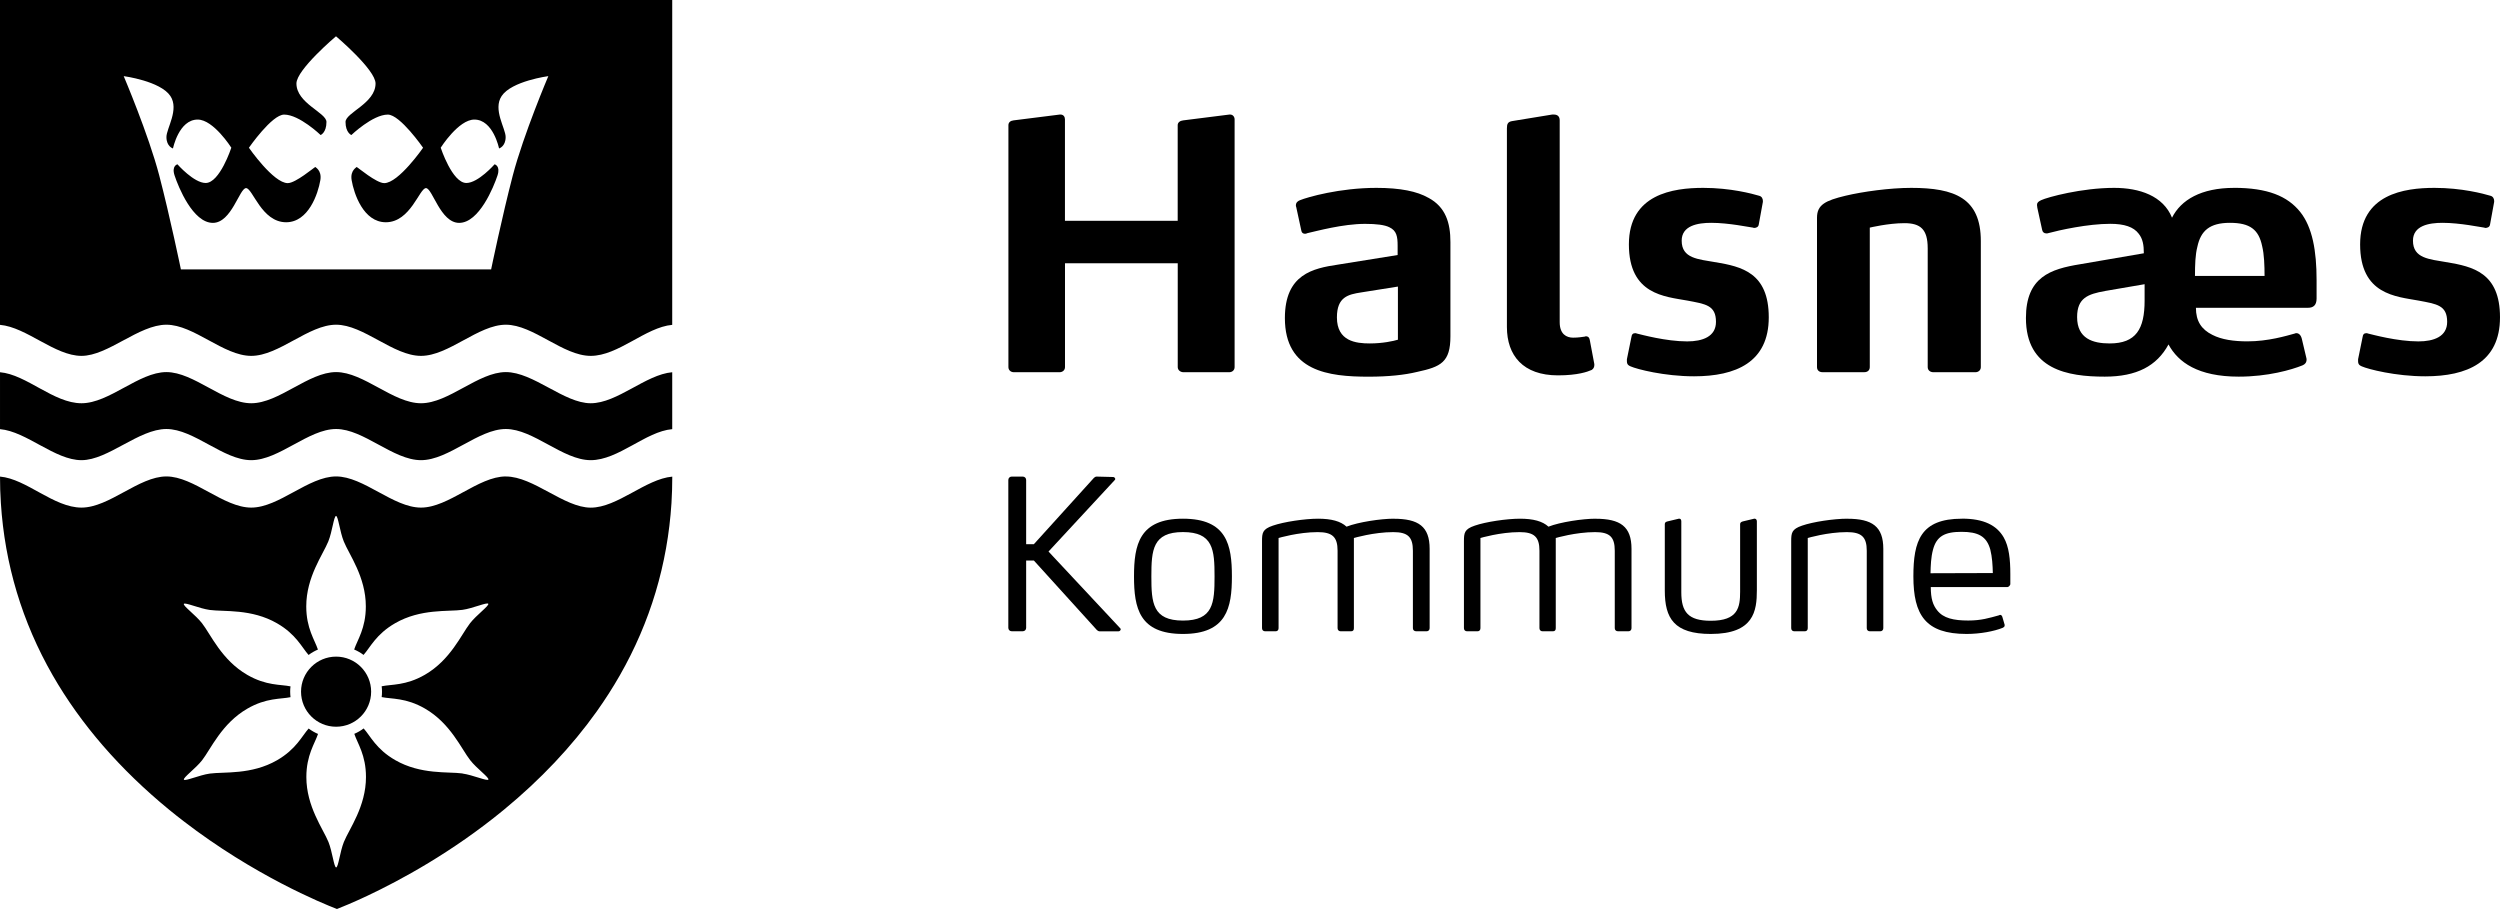
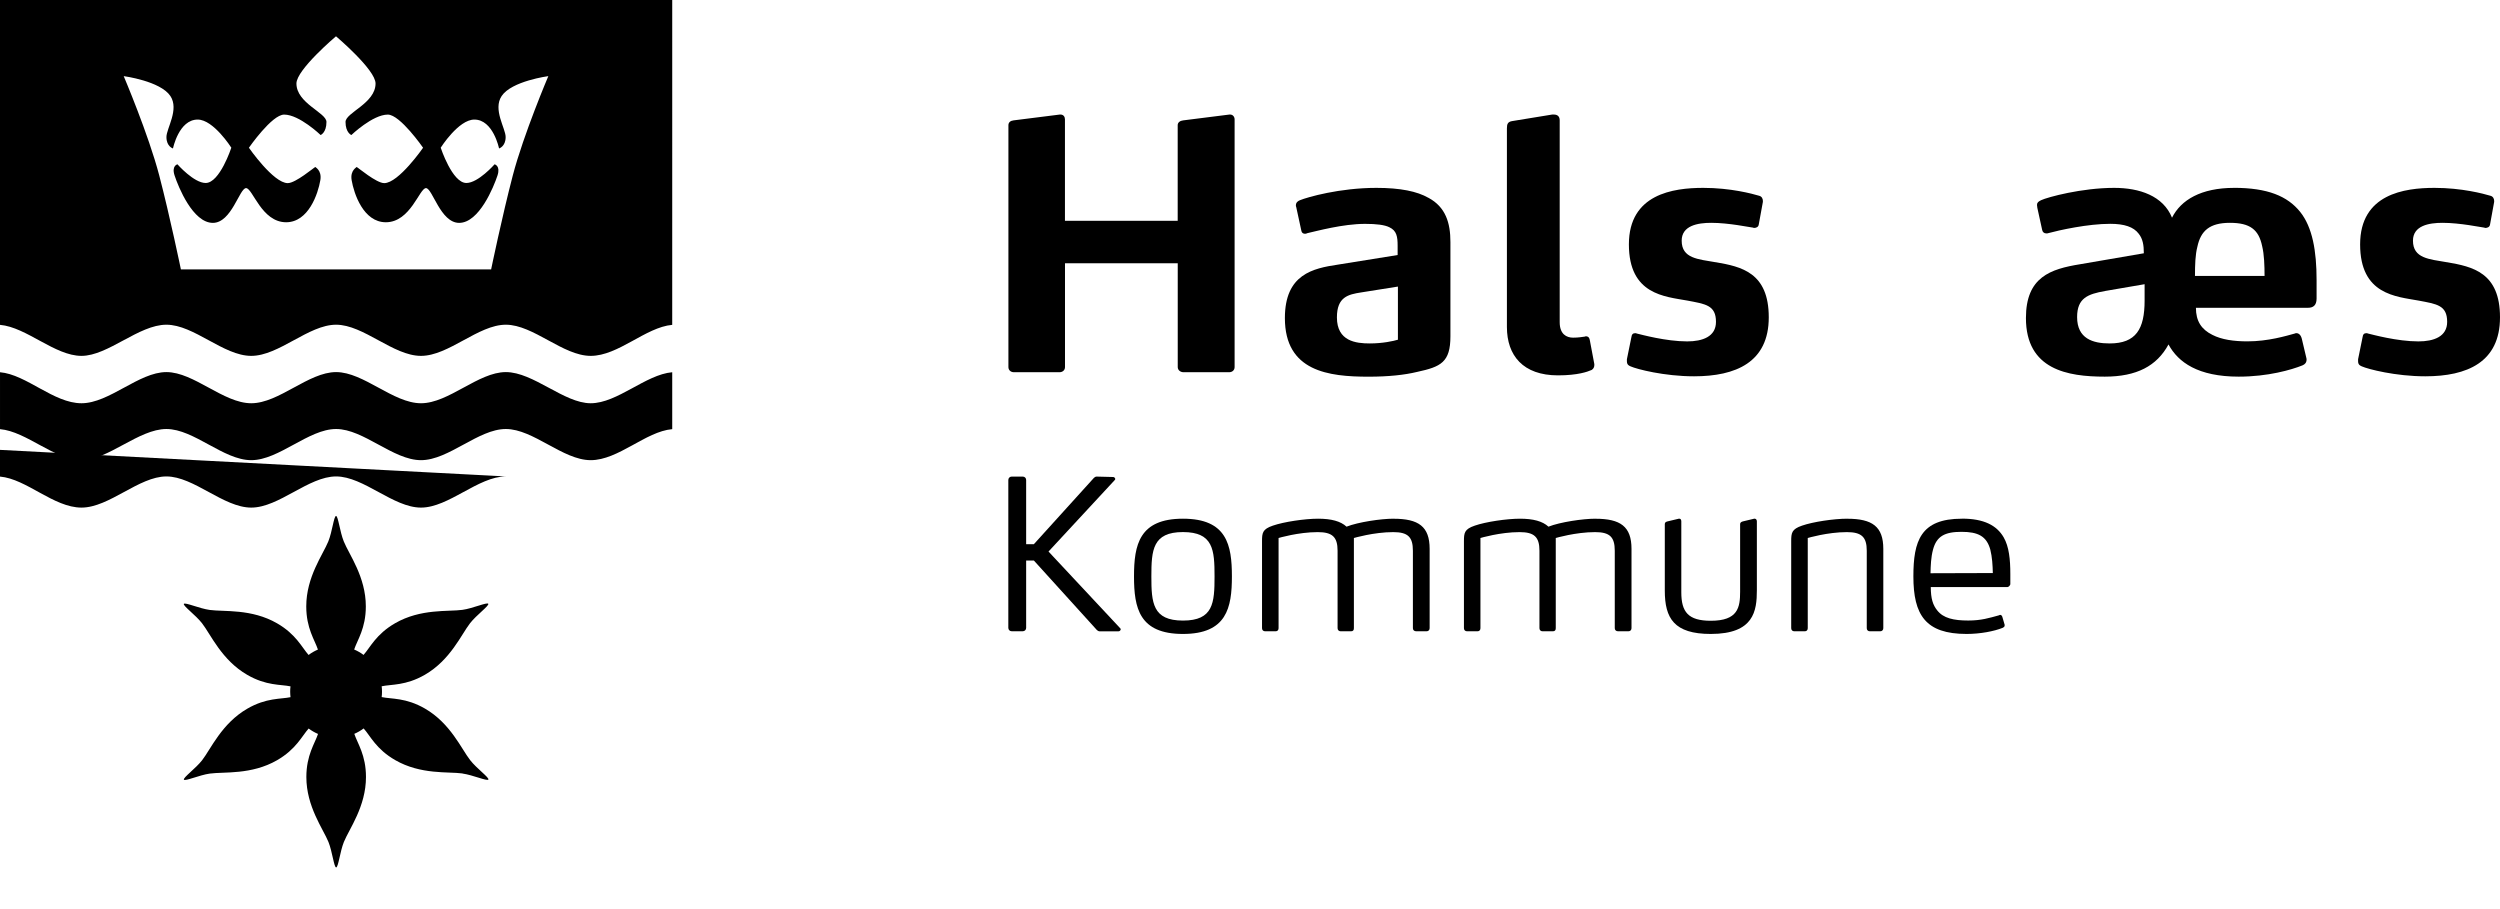
<svg xmlns="http://www.w3.org/2000/svg" id="b" width="527.09" height="191.65" viewBox="0 0 527.09 191.65">
  <defs>
    <style>.d{stroke-width:0px;}</style>
  </defs>
  <g id="c">
    <path class="d" d="m259.35,24.15h-.14l-9.75,1.23c-.65.07-1.16.43-1.16,1.01v20.16h-23.77v-21.39c0-.51-.29-1.01-.94-1.01h-.14l-9.76,1.23c-.65.07-1.08.43-1.08,1.01v51.01c0,.65.51,1.08,1.16,1.08h9.61c.65,0,1.16-.43,1.16-1.08v-21.89h23.77v21.89c0,.65.58,1.08,1.23,1.08h9.61c.65,0,1.15-.43,1.15-1.08V25.16c0-.51-.36-1.01-.94-1.01Z" />
    <path class="d" d="m301.17,41.71c-2.39-1.37-5.93-2.1-10.98-2.1-7.73,0-14.52,1.95-16.11,2.6-.36.14-.86.43-.86,1.08,0,.14,0,.22.07.36l1.08,4.99c.07.43.36.65.79.65.15,0,.36-.07.51-.14,1.95-.43,7.44-1.95,12.14-1.95,2.38,0,4.12.21,5.13.72,1.52.72,1.73,1.95,1.73,3.9v1.95l-12.57,2.02c-5.28.79-11.2,2.02-11.2,11.27,0,11.27,9.25,12.36,17.63,12.36,4.19,0,7.59-.36,10.26-1.01,4.99-1.08,7.01-2.02,7.01-7.51v-19.87c0-4.05-1.01-7.37-4.62-9.32Zm-6.43,29.91c-.94.29-3.25.79-5.93.79-2.89,0-6.94-.43-6.94-5.49,0-4.33,2.38-4.84,5.13-5.27l7.73-1.23v11.2Z" />
    <path class="d" d="m328.48,79.14c4.19,0,6.29-.79,6.94-1.08.15,0,.72-.36.72-1.08v-.22l-.94-4.99c-.07-.51-.29-.87-.86-.87-.07,0-.15.07-.22.07-.58.07-1.3.22-2.46.22-1.37,0-2.82-.72-2.82-3.25V25.38c0-.87-.5-1.23-1.23-1.23h-.36l-8.38,1.37c-.94.14-1.16.58-1.16,1.52v41.91c0,6,3.4,10.19,10.77,10.19Z" />
    <path class="d" d="m361.71,55.29c-3.69-.65-7.15-.79-7.15-4.55,0-3.18,3.39-3.76,6.22-3.76,3.75,0,8.09.94,8.81,1.01.07,0,.14.07.21.07.51,0,.94-.22,1.01-.72l.87-4.77v-.22c0-.43-.21-.94-.8-1.08-1.45-.43-6-1.66-11.77-1.66-6.36,0-15.68,1.3-15.68,11.92s7.59,10.98,12.36,11.85c3.75.72,6,.94,6,4.48,0,3.11-2.82,4.12-6.07,4.12-4.48,0-9.68-1.44-10.62-1.66-.14-.07-.21-.07-.36-.07-.43,0-.72.22-.79.87l-.94,4.62v.43c0,.8.5.94.79,1.08,1.3.58,7.08,2.09,13.37,2.09,8.81,0,15.75-2.96,15.75-12.43s-5.78-10.69-11.2-11.63Z" />
-     <path class="d" d="m406.43,52.33v25.07c0,.65.5,1.08,1.23,1.08h8.81c.65,0,1.16-.43,1.16-1.08v-26.59c0-9.03-5.49-11.2-14.67-11.2-4.55,0-10.26.8-13.87,1.66-4.19,1.01-6,1.88-6,4.62v31.5c0,.65.43,1.08,1.16,1.08h8.81c.72,0,1.16-.43,1.16-1.08v-29.4s3.9-.94,7.3-.94,4.91,1.3,4.91,5.28Z" />
    <path class="d" d="m471.02,39.61c-6.93,0-11.2,2.53-13.08,6.29-1.87-4.62-6.86-6.29-12.21-6.29-6.8,0-14.02,1.95-15.4,2.6-.58.29-.86.51-.86,1.01,0,.14.07.36.07.58l1.01,4.62c.07.51.43.79.87.79h.21c2.67-.72,8.59-2.02,13.29-2.02,2.96,0,4.92.65,6,2.09.86,1.08,1.08,2.39,1.08,4.12l-13.44,2.31c-6.21,1.01-11.42,2.67-11.42,11.34,0,10.91,8.82,12.36,16.62,12.36,6.72,0,10.98-2.24,13.44-6.79,2.02,3.76,6.22,6.79,14.81,6.79,6.14,0,11.12-1.44,13.44-2.38.51-.21.86-.58.86-1.23,0-.07,0-.22-.07-.43l-.94-3.97c-.21-.8-.65-1.16-1.15-1.16-.07,0-.22,0-.29.07-1.87.51-5.63,1.66-10.04,1.66-2.82,0-5.42-.36-7.37-1.37-2.31-1.15-3.47-2.89-3.47-5.71h23.63c1.08,0,1.81-.5,1.81-1.95v-3.9c0-6.14-.87-11.13-3.47-14.38-2.67-3.32-6.87-5.06-13.95-5.06Zm-18.86,23.77c0,6-1.81,9.03-7.37,9.03-3.54,0-6.86-1.01-6.86-5.56,0-4.05,2.31-4.84,5.85-5.49l8.38-1.44v3.47Zm10.62-5.2c0-2.38.07-4.48.5-6.14.72-3.4,2.6-5.06,6.87-5.06s6.07,1.45,6.79,4.91c.43,1.73.51,4.12.51,6.28h-14.67Z" />
    <path class="d" d="m515.89,55.29c-3.69-.65-7.15-.79-7.15-4.55,0-3.18,3.39-3.76,6.22-3.76,3.75,0,8.09.94,8.81,1.01.07,0,.14.07.21.07.51,0,.94-.22,1.01-.72l.87-4.77v-.22c0-.43-.22-.94-.8-1.08-1.45-.43-6-1.66-11.78-1.66-6.36,0-15.68,1.3-15.68,11.92s7.59,10.98,12.35,11.85c3.76.72,6,.94,6,4.48,0,3.11-2.81,4.12-6.07,4.12-4.48,0-9.68-1.44-10.62-1.66-.15-.07-.21-.07-.36-.07-.43,0-.72.22-.79.87l-.94,4.62v.43c0,.8.51.94.8,1.08,1.3.58,7.08,2.09,13.37,2.09,8.81,0,15.75-2.96,15.75-12.43s-5.78-10.69-11.2-11.63Z" />
    <path class="d" d="m221.07,116.28l13.98-15.09s.09-.13.09-.18c0-.22-.22-.44-.44-.44l-3.53-.09c-.18,0-.44.18-.53.27l-12.66,13.98h-1.63v-13.54c0-.4-.31-.71-.71-.71h-2.34c-.4,0-.71.31-.71.71v31.19c0,.4.31.71.71.71h2.34c.4,0,.71-.31.71-.71v-14.2h1.63l13.28,14.65c.09.09.35.27.53.27h4.06c.22,0,.44-.22.44-.44,0-.05-.04-.13-.09-.18l-15.13-16.19Z" />
    <path class="d" d="m249.41,109.36c-9.22,0-10.32,5.51-10.32,12.17s1.1,12.13,10.32,12.13,10.32-5.51,10.32-12.13-1.06-12.17-10.32-12.17Zm0,21.48c-6.4,0-6.66-3.75-6.66-9.31s.27-9.35,6.66-9.35,6.66,3.75,6.66,9.35-.26,9.31-6.66,9.31Z" />
    <path class="d" d="m293.83,109.36c-2.69,0-7.46.71-9.93,1.68-1.24-1.15-3.22-1.68-6-1.68s-7.23.66-9.53,1.46c-2.21.75-2.29,1.54-2.29,3.31v18.31c0,.4.26.66.66.66h2.21c.4,0,.62-.27.62-.66v-19.01s4.15-1.24,8.25-1.24c3.09,0,4.19,1.02,4.19,3.93v16.32c0,.4.27.66.66.66h2.16c.44,0,.62-.22.62-.66v-19.01s4.19-1.24,8.29-1.24c3.09,0,4.15,1.02,4.15,3.93v16.32c0,.4.27.66.71.66h2.16c.4,0,.66-.27.66-.66v-16.72c0-4.72-2.34-6.35-7.59-6.35Z" />
    <path class="d" d="m336.4,109.36c-2.69,0-7.46.71-9.93,1.68-1.24-1.15-3.22-1.68-6-1.68s-7.24.66-9.53,1.46c-2.21.75-2.29,1.54-2.29,3.31v18.31c0,.4.26.66.66.66h2.2c.4,0,.62-.27.62-.66v-19.01s4.15-1.24,8.25-1.24c3.09,0,4.19,1.02,4.19,3.93v16.32c0,.4.26.66.66.66h2.16c.44,0,.62-.22.62-.66v-19.01s4.19-1.24,8.29-1.24c3.09,0,4.15,1.02,4.15,3.93v16.32c0,.4.27.66.71.66h2.16c.4,0,.66-.27.66-.66v-16.72c0-4.72-2.34-6.35-7.59-6.35Z" />
    <path class="d" d="m369.98,109.36h-.14l-2.38.57c-.31.09-.58.22-.58.57v14.25c0,3.31-.44,6.13-6.18,6.13-4.77,0-6.22-1.85-6.22-6v-14.95c0-.27-.09-.57-.4-.57h-.13l-2.38.57c-.35.09-.57.22-.57.57v14.03c0,5.82,1.94,9.13,9.7,9.13,9.09,0,9.71-4.85,9.71-9.22v-14.51c0-.27-.13-.57-.44-.57Z" />
    <path class="d" d="m389.47,109.36c-2.82,0-7.24.66-9.53,1.46-2.2.75-2.29,1.54-2.29,3.31v18.31c0,.4.26.66.66.66h2.21c.4,0,.62-.27.62-.66v-19.01s4.15-1.24,8.25-1.24c3.09,0,4.19,1.02,4.19,3.93v16.32c0,.4.26.66.66.66h2.17c.4,0,.66-.27.66-.66v-16.72c0-4.72-2.34-6.35-7.59-6.35Z" />
    <path class="d" d="m413.64,109.36c-8.73,0-10.23,4.72-10.23,12.17,0,8.12,2.55,12.13,11.21,12.13,2.91,0,5.82-.57,7.59-1.28.26-.13.44-.26.44-.48v-.18l-.49-1.68c-.09-.26-.26-.4-.44-.4-.09,0-.18.04-.26.09-2.08.57-3.75,1.1-6.48,1.1-3.09,0-5.25-.49-6.53-2.12-.93-1.14-1.37-2.51-1.37-4.94h16.19c.22,0,.53-.35.58-.57v-2.16c0-3.04-.26-5.78-1.41-7.76-1.46-2.51-4.15-3.93-8.78-3.93Zm-6.62,11.51c.04-1.63.09-3.35.53-4.99.75-2.82,2.47-3.75,6-3.75s5.29.93,6.08,3.75c.4,1.63.49,3.26.53,4.94l-13.14.04Z" />
-     <path class="d" d="m106.65,100.45c-5.81,0-12.04,6.57-17.89,6.57s-12.08-6.57-17.9-6.57-12.04,6.57-17.89,6.57-12.09-6.57-17.89-6.57-12.04,6.57-17.9,6.57-11.58-6.05-17.18-6.54c0,1.87.06,3.73.18,5.57.82,12.9,4.48,25.09,10.93,36.33,5.92,10.31,14.18,19.84,24.56,28.35,1,.81,1.99,1.61,2.99,2.37,14.91,11.48,29.29,17.36,32.38,18.55,1.03-.4,3.3-1.32,6.42-2.79,6.87-3.24,17.87-9.16,28.77-18.13,7.75-6.38,14.31-13.33,19.6-20.76,1.76-2.48,3.38-5,4.85-7.58,6.42-11.23,10.07-23.43,10.89-36.33.11-1.84.17-3.7.17-5.57-5.61.49-11.57,6.54-17.19,6.54s-12.08-6.57-17.89-6.57Zm-9.15,62.62c-2.97-.41-8.79.3-14.19-2.82-4.01-2.31-5.22-5.08-6.64-6.67-.61.46-1.27.84-1.97,1.14.67,2.03,2.46,4.46,2.46,9.1,0,6.24-3.53,10.92-4.66,13.7-.82,2.04-1.16,5.32-1.63,5.37-.46-.05-.8-3.33-1.62-5.37-1.13-2.78-4.66-7.46-4.66-13.7,0-4.62,1.79-7.06,2.46-9.08-.71-.3-1.37-.69-1.98-1.14-1.42,1.59-2.63,4.36-6.65,6.68-5.41,3.12-11.22,2.41-14.19,2.82-2.18.3-5.19,1.66-5.46,1.28-.19-.43,2.49-2.36,3.84-4.09,1.84-2.37,4.14-7.76,9.54-10.88,4.01-2.32,7.02-1.98,9.1-2.42-.04-.38-.07-.76-.07-1.16s.02-.75.07-1.12c-2.09-.44-5.1-.1-9.11-2.42-5.41-3.12-7.7-8.52-9.54-10.88-1.35-1.74-4.03-3.66-3.84-4.09.28-.37,3.28.98,5.47,1.28,2.97.41,8.79-.3,14.19,2.82,4.01,2.31,5.22,5.08,6.64,6.67.61-.46,1.27-.84,1.97-1.14-.67-2.03-2.46-4.46-2.46-9.1,0-6.24,3.53-10.92,4.65-13.7.83-2.04,1.16-5.32,1.63-5.37.46.05.8,3.33,1.63,5.37,1.12,2.78,4.65,7.46,4.65,13.7,0,4.63-1.79,7.07-2.46,9.09.71.3,1.37.68,1.98,1.14,1.42-1.59,2.63-4.36,6.65-6.68,5.4-3.12,11.22-2.41,14.19-2.82,2.18-.3,5.19-1.66,5.46-1.28.19.43-2.48,2.35-3.84,4.09-1.84,2.36-4.13,7.76-9.54,10.88-4.01,2.31-7.02,1.98-9.1,2.42.05.38.07.76.07,1.15s-.02.76-.07,1.13c2.09.44,5.1.1,9.12,2.42,5.4,3.12,7.69,8.52,9.54,10.88,1.35,1.74,4.03,3.66,3.84,4.09-.28.38-3.28-.97-5.47-1.27Z" />
+     <path class="d" d="m106.65,100.45c-5.81,0-12.04,6.57-17.89,6.57s-12.08-6.57-17.9-6.57-12.04,6.57-17.89,6.57-12.09-6.57-17.89-6.57-12.04,6.57-17.9,6.57-11.58-6.05-17.18-6.54s-12.08-6.57-17.89-6.57Zm-9.15,62.62c-2.97-.41-8.79.3-14.19-2.82-4.01-2.31-5.22-5.08-6.64-6.67-.61.46-1.27.84-1.97,1.14.67,2.03,2.46,4.46,2.46,9.1,0,6.24-3.53,10.92-4.66,13.7-.82,2.04-1.16,5.32-1.63,5.37-.46-.05-.8-3.33-1.62-5.37-1.13-2.78-4.66-7.46-4.66-13.7,0-4.62,1.79-7.06,2.46-9.08-.71-.3-1.37-.69-1.98-1.14-1.42,1.59-2.63,4.36-6.65,6.68-5.41,3.12-11.22,2.41-14.19,2.82-2.18.3-5.19,1.66-5.46,1.28-.19-.43,2.49-2.36,3.84-4.09,1.84-2.37,4.14-7.76,9.54-10.88,4.01-2.32,7.02-1.98,9.1-2.42-.04-.38-.07-.76-.07-1.16s.02-.75.07-1.12c-2.09-.44-5.1-.1-9.11-2.42-5.41-3.12-7.7-8.52-9.54-10.88-1.35-1.74-4.03-3.66-3.84-4.09.28-.37,3.28.98,5.47,1.28,2.97.41,8.79-.3,14.19,2.82,4.01,2.31,5.22,5.08,6.64,6.67.61-.46,1.27-.84,1.97-1.14-.67-2.03-2.46-4.46-2.46-9.1,0-6.24,3.53-10.92,4.65-13.7.83-2.04,1.16-5.32,1.63-5.37.46.05.8,3.33,1.63,5.37,1.12,2.78,4.65,7.46,4.65,13.7,0,4.63-1.79,7.07-2.46,9.09.71.3,1.37.68,1.98,1.14,1.42-1.59,2.63-4.36,6.65-6.68,5.4-3.12,11.22-2.41,14.19-2.82,2.18-.3,5.19-1.66,5.46-1.28.19.43-2.48,2.35-3.84,4.09-1.84,2.36-4.13,7.76-9.54,10.88-4.01,2.31-7.02,1.98-9.1,2.42.05.38.07.76.07,1.15s-.02.76-.07,1.13c2.09.44,5.1.1,9.12,2.42,5.4,3.12,7.69,8.52,9.54,10.88,1.35,1.74,4.03,3.66,3.84,4.09-.28.38-3.28-.97-5.47-1.27Z" />
    <path class="d" d="m106.65,78.45c-5.81,0-12.04,6.57-17.89,6.57s-12.08-6.57-17.9-6.57-12.04,6.57-17.89,6.57-12.09-6.57-17.89-6.57-12.04,6.57-17.9,6.57-11.58-6.05-17.18-6.54v12c5.6.49,11.57,6.54,17.18,6.54s12.08-6.57,17.9-6.57,12.03,6.57,17.89,6.57,12.08-6.57,17.89-6.57,12.04,6.57,17.9,6.57,12.08-6.57,17.89-6.57,12.04,6.57,17.89,6.57,11.58-6.05,17.19-6.54v-12c-5.61.49-11.57,6.54-17.19,6.54s-12.08-6.57-17.89-6.57Z" />
    <path class="d" d="m0,68.49c5.6.49,11.57,6.54,17.18,6.54s12.08-6.57,17.9-6.57,12.03,6.57,17.89,6.57,12.08-6.57,17.89-6.57,12.04,6.57,17.9,6.57,12.08-6.57,17.89-6.57,12.04,6.57,17.89,6.57,11.58-6.04,17.19-6.54V0H0v68.49ZM35.92,20.24c1.9,2.85-.83,6.83-.83,8.65,0,2.02,1.38,2.41,1.38,2.41,0,0,1.23-6.09,5.21-6.09,3.34,0,7.09,5.93,7.09,5.93,0,0-2.43,7.44-5.41,7.44-2.49,0-5.95-3.94-5.95-3.94,0,0-1.28.3-.6,2.36.78,2.38,3.85,9.99,8.07,9.99,3.95,0,5.61-7.33,7-7.33s3.26,7.2,8.45,7.2c4.71,0,6.73-6.02,7.21-8.87.37-2.19-1.21-2.76-1.03-2.8-.26.08-4.17,3.42-5.84,3.42-3.02,0-8.19-7.46-8.19-7.46,0,0,4.84-6.99,7.43-6.99,3.21,0,7.69,4.31,7.69,4.31,0,0,1.23-.49,1.23-2.76,0-1.97-6.33-3.92-6.33-8.11,0-2.91,8.34-9.95,8.34-9.95,0,0,8.34,7.04,8.34,9.95,0,4.19-6.33,6.14-6.33,8.11,0,2.27,1.23,2.76,1.23,2.76,0,0,4.49-4.31,7.69-4.31,2.59,0,7.43,6.99,7.43,6.99,0,0-5.16,7.46-8.19,7.46-1.67,0-5.58-3.34-5.84-3.42.18.05-1.4.61-1.03,2.8.48,2.85,2.49,8.87,7.21,8.87,5.2,0,7.09-7.2,8.46-7.2s3.05,7.33,7,7.33c4.22,0,7.29-7.61,8.08-9.99.68-2.06-.61-2.36-.61-2.36,0,0-3.46,3.94-5.95,3.94-2.98,0-5.41-7.44-5.41-7.44,0,0,3.75-5.93,7.09-5.93,3.98,0,5.21,6.09,5.21,6.09,0,0,1.39-.4,1.39-2.41,0-1.82-2.74-5.8-.84-8.65,2.11-3.16,9.84-4.19,9.84-4.19,0,0-5.23,12.29-7.49,20.93-2.26,8.64-4.57,19.82-4.57,19.82H38.14s-2.31-11.17-4.57-19.82c-2.26-8.64-7.49-20.93-7.49-20.93,0,0,7.73,1.03,9.84,4.19Z" />
    <path class="d" d="m70.86,138.44c-4.08,0-7.39,3.31-7.39,7.39s3.3,7.39,7.39,7.39,7.39-3.31,7.39-7.39-3.31-7.39-7.39-7.39Z" />
  </g>
</svg>